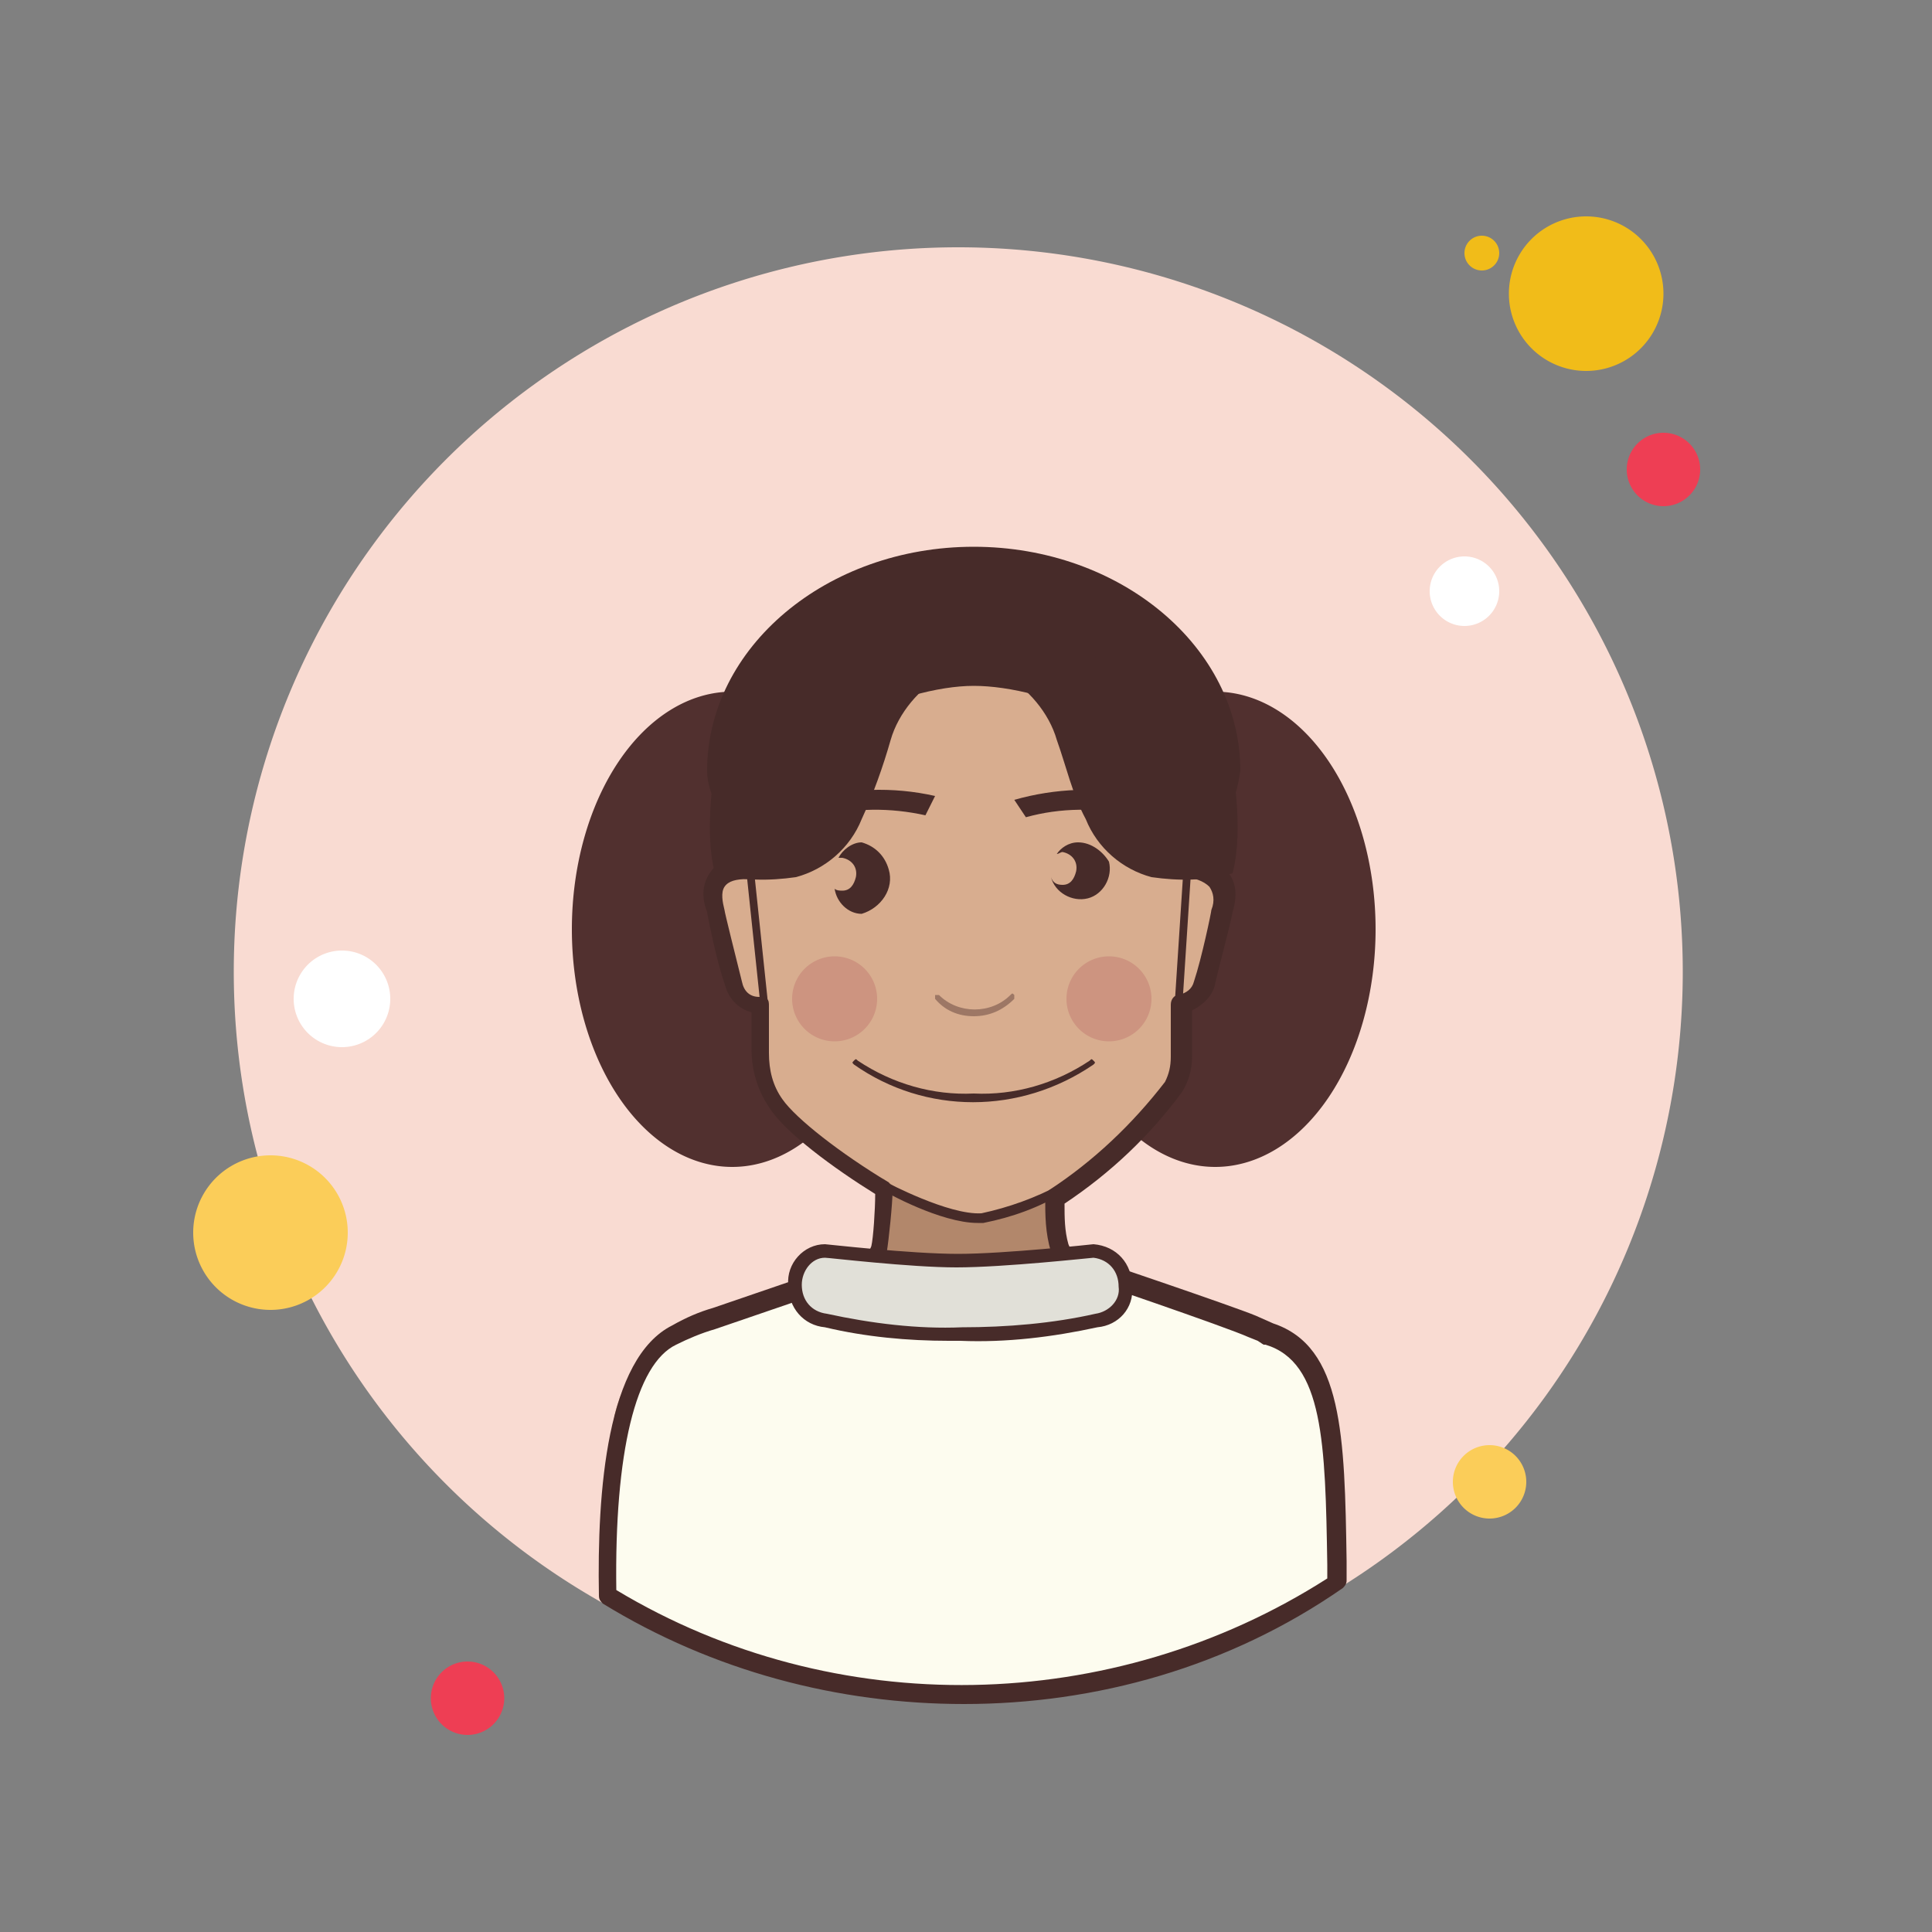
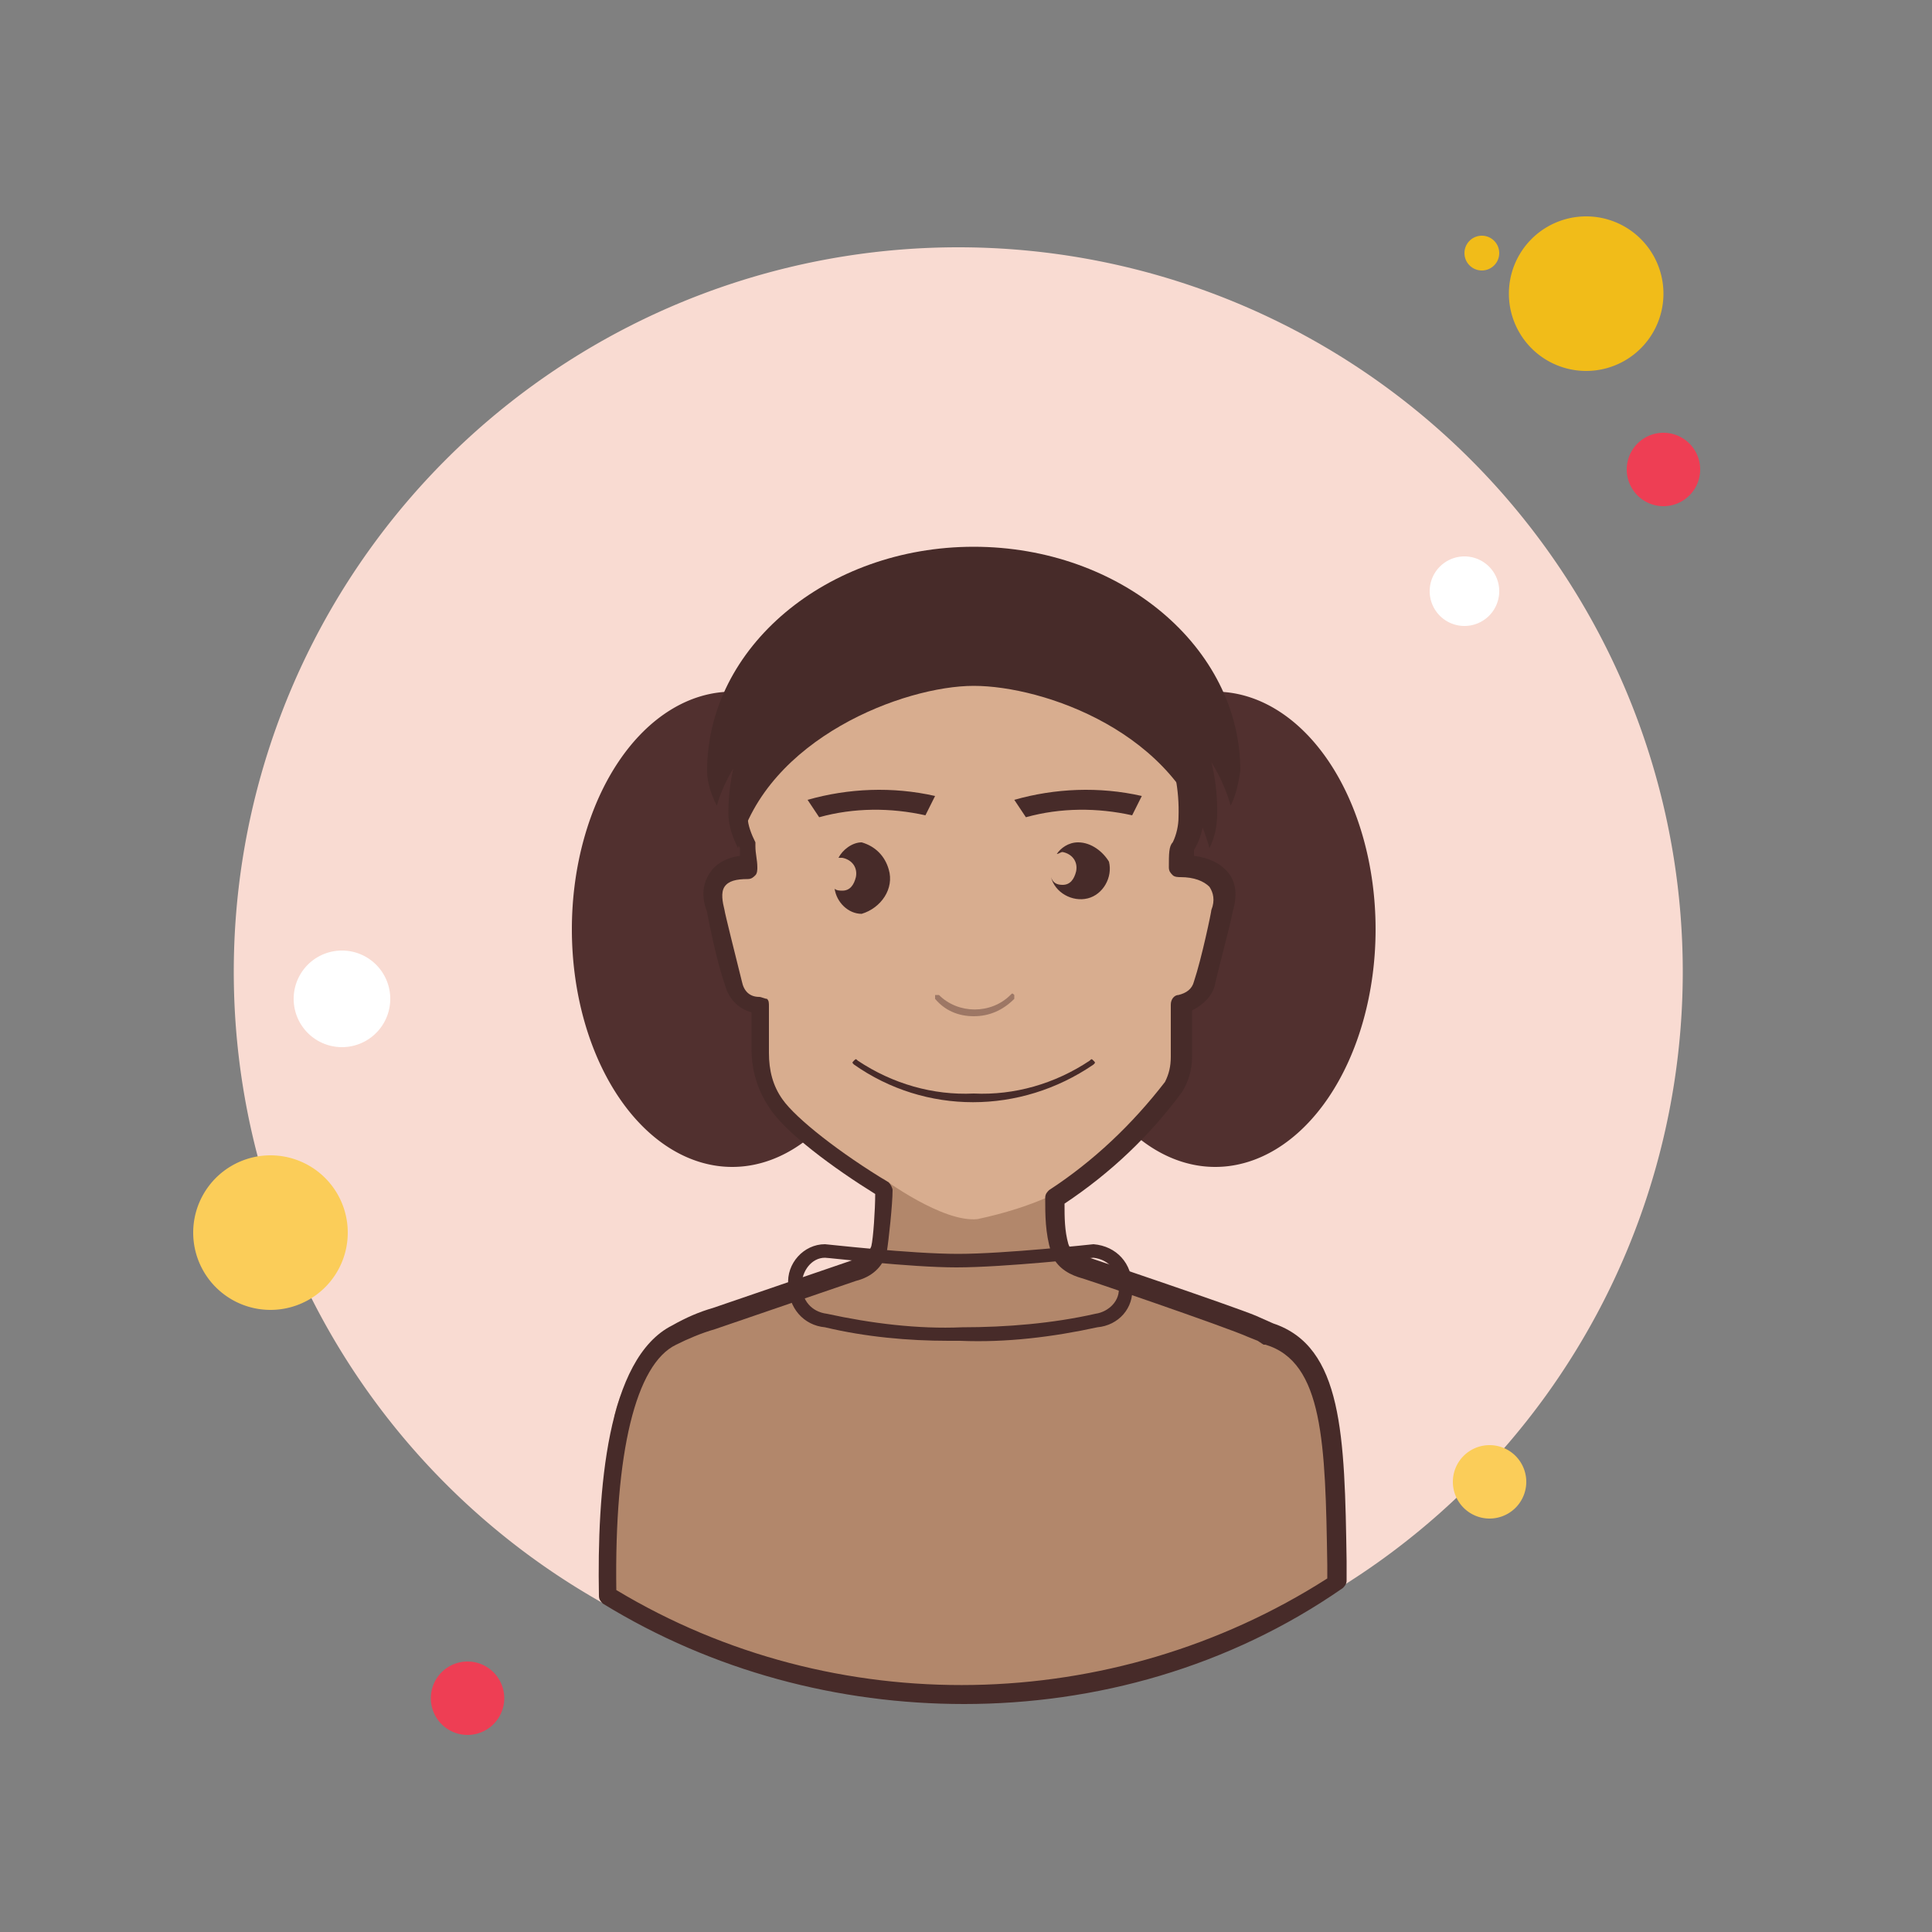
<svg xmlns="http://www.w3.org/2000/svg" id="leia" viewBox="0 0 100 100">
  <rect x="0" y="0" width="100" height="100" fill="#808080" stroke="none" />
  <path fill="#fff" d="M20.3 56.1A.9.9 0 1 0 20.3 57.9.9.9 0 1 0 20.3 56.1zM79.3 31.4A.7.7 0 1 0 79.3 32.8.7.7 0 1 0 79.3 31.4z" />
  <path fill="#f1bc19" d="M76.7 12.2A.9.9 0 1 0 76.7 14 .9.9 0 1 0 76.7 12.2zM20.7 63.8A.9.9 0 1 0 20.7 65.6.9.9 0 1 0 20.7 63.8z" />
  <path fill="#f9dbd2" d="M49.6 12.8A37.5 37.5 0 1 0 49.6 87.8A37.5 37.5 0 1 0 49.6 12.8Z" />
  <path fill="#f1bc19" d="M82.1 11.2A4 4 0 1 0 82.1 19.2A4 4 0 1 0 82.1 11.2Z" />
  <path fill="#ee3e54" d="M86.1 22.4A1.9 1.9 0 1 0 86.1 26.2A1.9 1.9 0 1 0 86.1 22.4Z" />
  <path fill="#fbcd59" d="M77.1 74.8A1.9 1.9 0 1 0 77.1 78.6 1.9 1.9 0 1 0 77.1 74.8zM14 59.8A4 4 0 1 0 14 67.8 4 4 0 1 0 14 59.8z" />
  <path fill="#ee3e54" d="M24.2 86A1.9 1.9 0 1 0 24.2 89.8A1.9 1.9 0 1 0 24.2 86Z" />
  <path fill="#fff" d="M75.8 28.8A1.8 1.8 0 1 0 75.8 32.4 1.8 1.8 0 1 0 75.8 28.8zM17.7 49.2A2.5 2.5 0 1 0 17.7 54.2 2.5 2.5 0 1 0 17.7 49.2z" />
  <path fill="#51302f" d="M62.9 35.8A8.3 12.3 0 1 0 62.9 60.4 8.3 12.3 0 1 0 62.9 35.8zM37.9 35.8A8.3 12.3 0 1 0 37.9 60.4 8.3 12.3 0 1 0 37.9 35.8z" />
  <path fill="#d8ad8f" d="M61.3,44.8c0.1-1.4,0.5-3.1,0.6-3.8l-1.1-3.1c-1.3-1.6-2.1-3-3.8-4.1c-1.9-1.2-4.4-0.5-6.6-1 c-5.4-1.4-10.4,4.1-12,9.2c0,0,0,0.1,0,0.1c0.2,0.9,0.3,1.9,0.3,2.8c-1.5,0-2.2,0.8-1.7,2.3c0,0,0.6,2.5,0.9,3.7 c0.1,0.7,0.7,1.2,1.4,1.2c0,0.8,0,1.6,0,2.4c0,1,0.3,1.9,0.8,2.7c1.4,2.1,8.8,6.8,10.5,6.7c2.9,0,8.6-4.9,10-7.3 c0.3-0.5,0.4-1,0.5-1.6c0-0.9,0-1.9,0-2.8c0.6-0.1,1.1-0.5,1.2-1.1c0.4-1.2,0.9-3.7,1-3.7C63.8,45.5,62.7,44.7,61.3,44.8z" />
  <path fill="#b2876b" d="M65.6,69l-0.3-0.1l-0.5-0.2c-1.2-0.5-8.8-3.1-8.8-3.1c-0.5-0.1-0.9-0.5-1.2-1 c-0.2-0.9-0.3-1.8-0.2-2.8c-1.3,0.6-2.6,1-4,1.3c-1.8,0.2-4.9-2.1-4.9-2.1s-0.1,2.9-0.2,3.5c-0.2,0.6-0.6,1-1.2,1.1L37,68 c-0.7,0.2-1.4,0.5-2.1,0.9c-1.6,1-2.7,2.6-3.1,4.4l0,0c0,0.2-0.1,0.4-0.1,0.6c-0.1,0.4-0.1,0.8-0.1,1.3c0,0.4-0.1,6.9-0.1,7.4 c6.5,3.8,11,5.1,21,5.1c4.4,0,13.3-3.9,16.7-5.7C68.8,73.1,69.7,70.3,65.6,69z" />
-   <path fill="#fdfcef" d="M65.6,69.1L65.3,69l-0.5-0.2c-1-0.4-6.2-2.2-8.1-2.9c-3.6,1.2-7.4,0.9-11.1,0.9 c-0.8,0-1.5-0.3-2-0.8L37,68.2c-2.6,0.6-4.6,2.7-5.2,5.3l0,0c0,0.2-0.1,0.4-0.1,0.6c-0.1,0.4-0.1,0.8-0.1,1.3 c0,0.4-0.1,6.9-0.1,7.4c6.6,3.8,11.1,5.1,21.1,5.1c4.4,0,13.3-3.9,16.7-5.7C68.8,73.2,69.7,70.4,65.6,69.1z" />
-   <path fill="#472b29" d="M39.6 52.6c-.1 0-.2-.1-.2-.2l-.8-7.6c0-.1.1-.2.2-.2.1 0 .2.1.2.2l.8 7.6C39.8 52.5 39.7 52.6 39.6 52.6 39.6 52.6 39.6 52.6 39.6 52.6zM61 52.2C61 52.2 61 52.2 61 52.2c-.1 0-.2-.1-.2-.2l.5-7.7c0-.1.1-.2.2-.2.1 0 .2.1.2.2L61.2 52C61.2 52.1 61.1 52.2 61 52.2zM50.6 63.3c-1.9 0-4.8-1.6-4.9-1.7-.1-.1-.2-.2-.1-.3.1-.1.2-.2.3-.1 0 0 3.2 1.7 4.9 1.6 1.4-.3 2.8-.8 4.1-1.5.1-.1.3 0 .3.1.1.1 0 .3-.1.3-1.3.8-2.7 1.3-4.2 1.6C50.8 63.3 50.7 63.3 50.6 63.3z" />
  <path fill="#472b29" d="M50.4,52.6c0.8,0,1.5-0.3,2.1-0.9c0-0.1,0-0.1,0-0.2l0,0 c-0.1-0.1-0.1-0.1-0.2,0c0,0,0,0,0,0c-1,1-2.7,1-3.7,0c0,0-0.1,0-0.1,0c0,0-0.1,0-0.1,0c0,0.1,0,0.1,0,0.2 C48.9,52.3,49.6,52.6,50.4,52.6z" opacity=".41" />
-   <path fill="#472b29" d="M47.9 42.2l.5-1c-2.2-.5-4.5-.4-6.6.2l.6.9C44.2 41.8 46.1 41.8 47.9 42.2zM58.6 42.2l.5-1c-2.2-.5-4.5-.4-6.6.2l.6.9C54.9 41.8 56.8 41.8 58.6 42.2zM44.6 43.6c-.5 0-1 .4-1.2.8.1 0 .1 0 .2 0 .5.1.8.5.7 1-.1.4-.3.7-.7.7-.1 0-.3 0-.4-.1.1.7.7 1.3 1.4 1.3 1-.3 1.7-1.3 1.4-2.3C45.8 44.3 45.3 43.8 44.6 43.6L44.6 43.6zM55.8 43.6c-.5 0-.9.3-1.1.6.1 0 .2-.1.3-.1.5.1.8.5.7 1-.1.4-.3.7-.7.7-.3 0-.5-.1-.6-.4.2.8 1.1 1.3 1.9 1.1s1.3-1.1 1.1-1.9C57.1 44.1 56.5 43.6 55.8 43.6zM56.6 55.1c.1-.1.1-.1 0-.2 0 0 0 0 0 0l0 0c-.1-.1-.1-.1-.2 0 0 0 0 0 0 0-1.8 1.2-3.9 1.8-6 1.7-2.1.1-4.2-.5-6-1.7-.1-.1-.1-.1-.2 0-.1.1-.1.1 0 .2 0 0 0 0 0 0C47.9 57.7 52.8 57.7 56.6 55.1L56.6 55.1z" />
-   <path fill="#cd9480" d="M43.2 49.5A2.2 2.2 0 1 0 43.2 53.9 2.2 2.2 0 1 0 43.2 49.5zM57.4 49.5A2.2 2.2 0 1 0 57.4 53.9 2.2 2.2 0 1 0 57.4 49.5z" />
+   <path fill="#472b29" d="M47.9 42.2l.5-1c-2.2-.5-4.5-.4-6.6.2l.6.9C44.2 41.8 46.1 41.8 47.9 42.2zM58.6 42.2l.5-1c-2.2-.5-4.5-.4-6.6.2l.6.9C54.9 41.8 56.8 41.8 58.6 42.2zM44.6 43.6c-.5 0-1 .4-1.2.8.1 0 .1 0 .2 0 .5.1.8.5.7 1-.1.4-.3.7-.7.7-.1 0-.3 0-.4-.1.1.7.7 1.3 1.4 1.3 1-.3 1.7-1.3 1.4-2.3C45.8 44.3 45.3 43.8 44.6 43.6L44.6 43.6zM55.8 43.6c-.5 0-.9.3-1.1.6.1 0 .2-.1.3-.1.5.1.8.5.7 1-.1.4-.3.7-.7.7-.3 0-.5-.1-.6-.4.2.8 1.1 1.3 1.9 1.1s1.3-1.1 1.1-1.9C57.1 44.1 56.5 43.6 55.8 43.6M56.6 55.1c.1-.1.1-.1 0-.2 0 0 0 0 0 0l0 0c-.1-.1-.1-.1-.2 0 0 0 0 0 0 0-1.8 1.2-3.9 1.8-6 1.7-2.1.1-4.2-.5-6-1.7-.1-.1-.1-.1-.2 0-.1.1-.1.1 0 .2 0 0 0 0 0 0C47.9 57.7 52.8 57.7 56.6 55.1L56.6 55.1z" />
  <path fill="#472b29" d="M49.9,88.2c-6.5,0-13-1.7-18.7-5.2c-0.1-0.1-0.2-0.2-0.2-0.4c-0.1-5.4,0.4-12.3,3.8-14 c0.7-0.4,1.4-0.7,2.1-0.9l7.3-2.5c0.5-0.1,0.8-0.4,0.9-0.7c0.1-0.4,0.2-1.9,0.2-2.7c-2.1-1.3-4.7-3.2-5.5-4.5 c-0.6-0.9-0.9-1.9-0.9-3l0-1.9c-0.7-0.2-1.2-0.7-1.4-1.5c-0.4-1.1-0.9-3.6-0.9-3.7c-0.4-1-0.1-1.7,0.2-2.1 c0.2-0.3,0.7-0.7,1.5-0.8c0-0.1,0-0.3,0-0.4c-0.3-0.5-0.4-1.1-0.5-1.7C37.7,36.1,43.2,31,50,31c6.8,0,12.3,5,12.3,11.2 c0,0.7-0.2,1.3-0.5,1.8c0,0.1,0,0.2,0,0.3c0.8,0.1,1.4,0.4,1.8,0.9c0.3,0.4,0.5,1,0.2,2c-0.1,0.6-0.7,2.8-0.9,3.7 c-0.1,0.6-0.6,1.1-1.2,1.4v2.4c0,0.7-0.2,1.3-0.5,1.8c-1.7,2.3-3.7,4.2-6.1,5.8c0,0.7,0,1.4,0.2,2.1c0.1,0.3,0.4,0.5,0.8,0.6 c0.3,0.1,7.7,2.6,8.9,3.1l0.9,0.4c3.6,1.2,3.7,5.8,3.8,12.3l0,1c0,0.2-0.1,0.3-0.2,0.4C63.6,86.3,56.7,88.2,49.9,88.2z M31.9,82.3c11.3,6.8,25.7,6.5,36.8-0.6l0-0.7c-0.1-6.3-0.2-10.5-3.2-11.4c0,0-0.1,0-0.1,0l-0.3-0.2l-0.5-0.2 c-1.1-0.5-8.7-3.1-8.8-3.1c-0.6-0.2-1.2-0.6-1.4-1.3c-0.3-1-0.3-1.9-0.3-2.8c0-0.2,0.1-0.3,0.2-0.4c2.3-1.5,4.3-3.4,6-5.6 c0.2-0.4,0.3-0.8,0.3-1.3V52c0-0.3,0.2-0.5,0.4-0.5c0.4-0.1,0.7-0.3,0.8-0.7c0.4-1.2,0.9-3.6,0.9-3.7c0.2-0.5,0.1-0.9-0.1-1.2 c-0.3-0.3-0.8-0.5-1.5-0.5c-0.1,0-0.3,0-0.4-0.1c-0.1-0.1-0.2-0.2-0.2-0.4c0-0.7,0-1.1,0.2-1.3c0.2-0.4,0.3-0.9,0.3-1.3 C61.2,36.6,56.2,32,50,32c-6.2,0-11.3,4.6-11.3,10.3c0,0.4,0.2,0.9,0.4,1.3c0,0,0,0.1,0,0.2c0,0.4,0.1,0.7,0.1,1.1 c0,0.1,0,0.3-0.1,0.4c-0.1,0.1-0.2,0.2-0.4,0.2c-0.6,0-1,0.1-1.2,0.4c-0.2,0.3-0.1,0.8,0,1.2c0,0.1,0.6,2.5,0.9,3.7 c0.1,0.5,0.4,0.8,0.9,0.8c0.1,0,0.3,0.1,0.4,0.1c0.1,0.1,0.1,0.2,0.1,0.4v2.4c0,0.9,0.2,1.7,0.7,2.4c0.7,1,3,2.8,5.5,4.3 c0.1,0.1,0.2,0.3,0.2,0.4c0,0.7-0.2,2.6-0.3,3.2c-0.2,0.8-0.8,1.3-1.6,1.5l-7.3,2.5c-0.7,0.2-1.4,0.5-2,0.8 C32.9,70.6,31.8,75.2,31.9,82.3z" />
  <path fill="#472b29" d="M50.4,30.5c-7,0-12.7,5.2-12.7,11.6c0,0.6,0.2,1.2,0.5,1.8c1.5-5.7,8.6-8.4,12.2-8.4 s10.6,2.4,12.2,8.4c0.3-0.6,0.4-1.2,0.4-1.8C63.1,35.7,57.4,30.5,50.4,30.5z" />
  <path fill="#472b29" d="M50.4,28.3c-7.6,0-13.8,5.2-13.8,11.6c0,0.6,0.2,1.2,0.5,1.8c1.7-5.7,9.4-8.4,13.3-8.4 s11.6,2.4,13.3,8.4c0.3-0.6,0.4-1.2,0.5-1.8C64.2,33.5,58,28.3,50.4,28.3z" />
-   <path fill="#472b29" d="M51.2 34.6c.3.1.5.2.7.3 1.3.7 2.4 2 2.8 3.4.5 1.4.8 2.8 1.5 4.1.6 1.5 1.9 2.6 3.4 3 1.4.2 2.8.2 4.2-.2.3-1.2.3-2.5.2-3.8-.1-1.4-.6-2.7-1.3-3.9-1.9-2.8-6.3-4.3-10.2-3.3M49.6 34.6c-.3.1-.5.2-.7.3-1.3.7-2.4 2-2.8 3.4-.4 1.4-.9 2.8-1.5 4.1-.6 1.5-1.9 2.6-3.4 3-1.4.2-2.8.2-4.2-.2-.3-1.2-.3-2.5-.2-3.8.1-1.4.6-2.7 1.3-3.9 1.9-2.8 6.3-4.3 10.2-3.3" />
-   <path fill="#e1e0d8" d="M56.8,68.4c-2.3,0.5-4.6,0.8-7,0.7c-2.4,0.1-4.7-0.2-7-0.7c-0.9-0.1-1.7-0.9-1.6-1.8l0,0 c-0.1-0.9,0.7-1.7,1.6-1.8c0,0,4.4,0.5,6.8,0.5s7.1-0.5,7.1-0.5c0.9,0.1,1.7,0.9,1.6,1.8l0,0C58.4,67.5,57.7,68.3,56.8,68.4z" />
  <path fill="#472b29" d="M49.1,69.4c-2.1,0-4.3-0.2-6.4-0.7c-1.1-0.1-1.9-1-1.9-2.2c-0.1-1.1,0.8-2.1,1.9-2.1 c0.1,0,4.4,0.5,6.9,0.5c2.4,0,7-0.5,7-0.5c1.2,0.1,2,1,2,2.2c0.1,1.1-0.7,2-1.8,2.1c-2.3,0.5-4.7,0.8-7.1,0.7 C49.5,69.4,49.3,69.4,49.1,69.4z M42.7,65.1c-0.7,0-1.2,0.7-1.2,1.4c0,0.8,0.5,1.4,1.3,1.5c2.3,0.5,4.7,0.8,7,0.7 c2.3,0,4.7-0.2,6.9-0.7l0,0c0.7-0.1,1.3-0.7,1.2-1.4c0-0.8-0.5-1.4-1.3-1.5c-0.1,0-4.6,0.5-7.1,0.5 C47.1,65.6,42.9,65.1,42.7,65.1z" />
</svg>